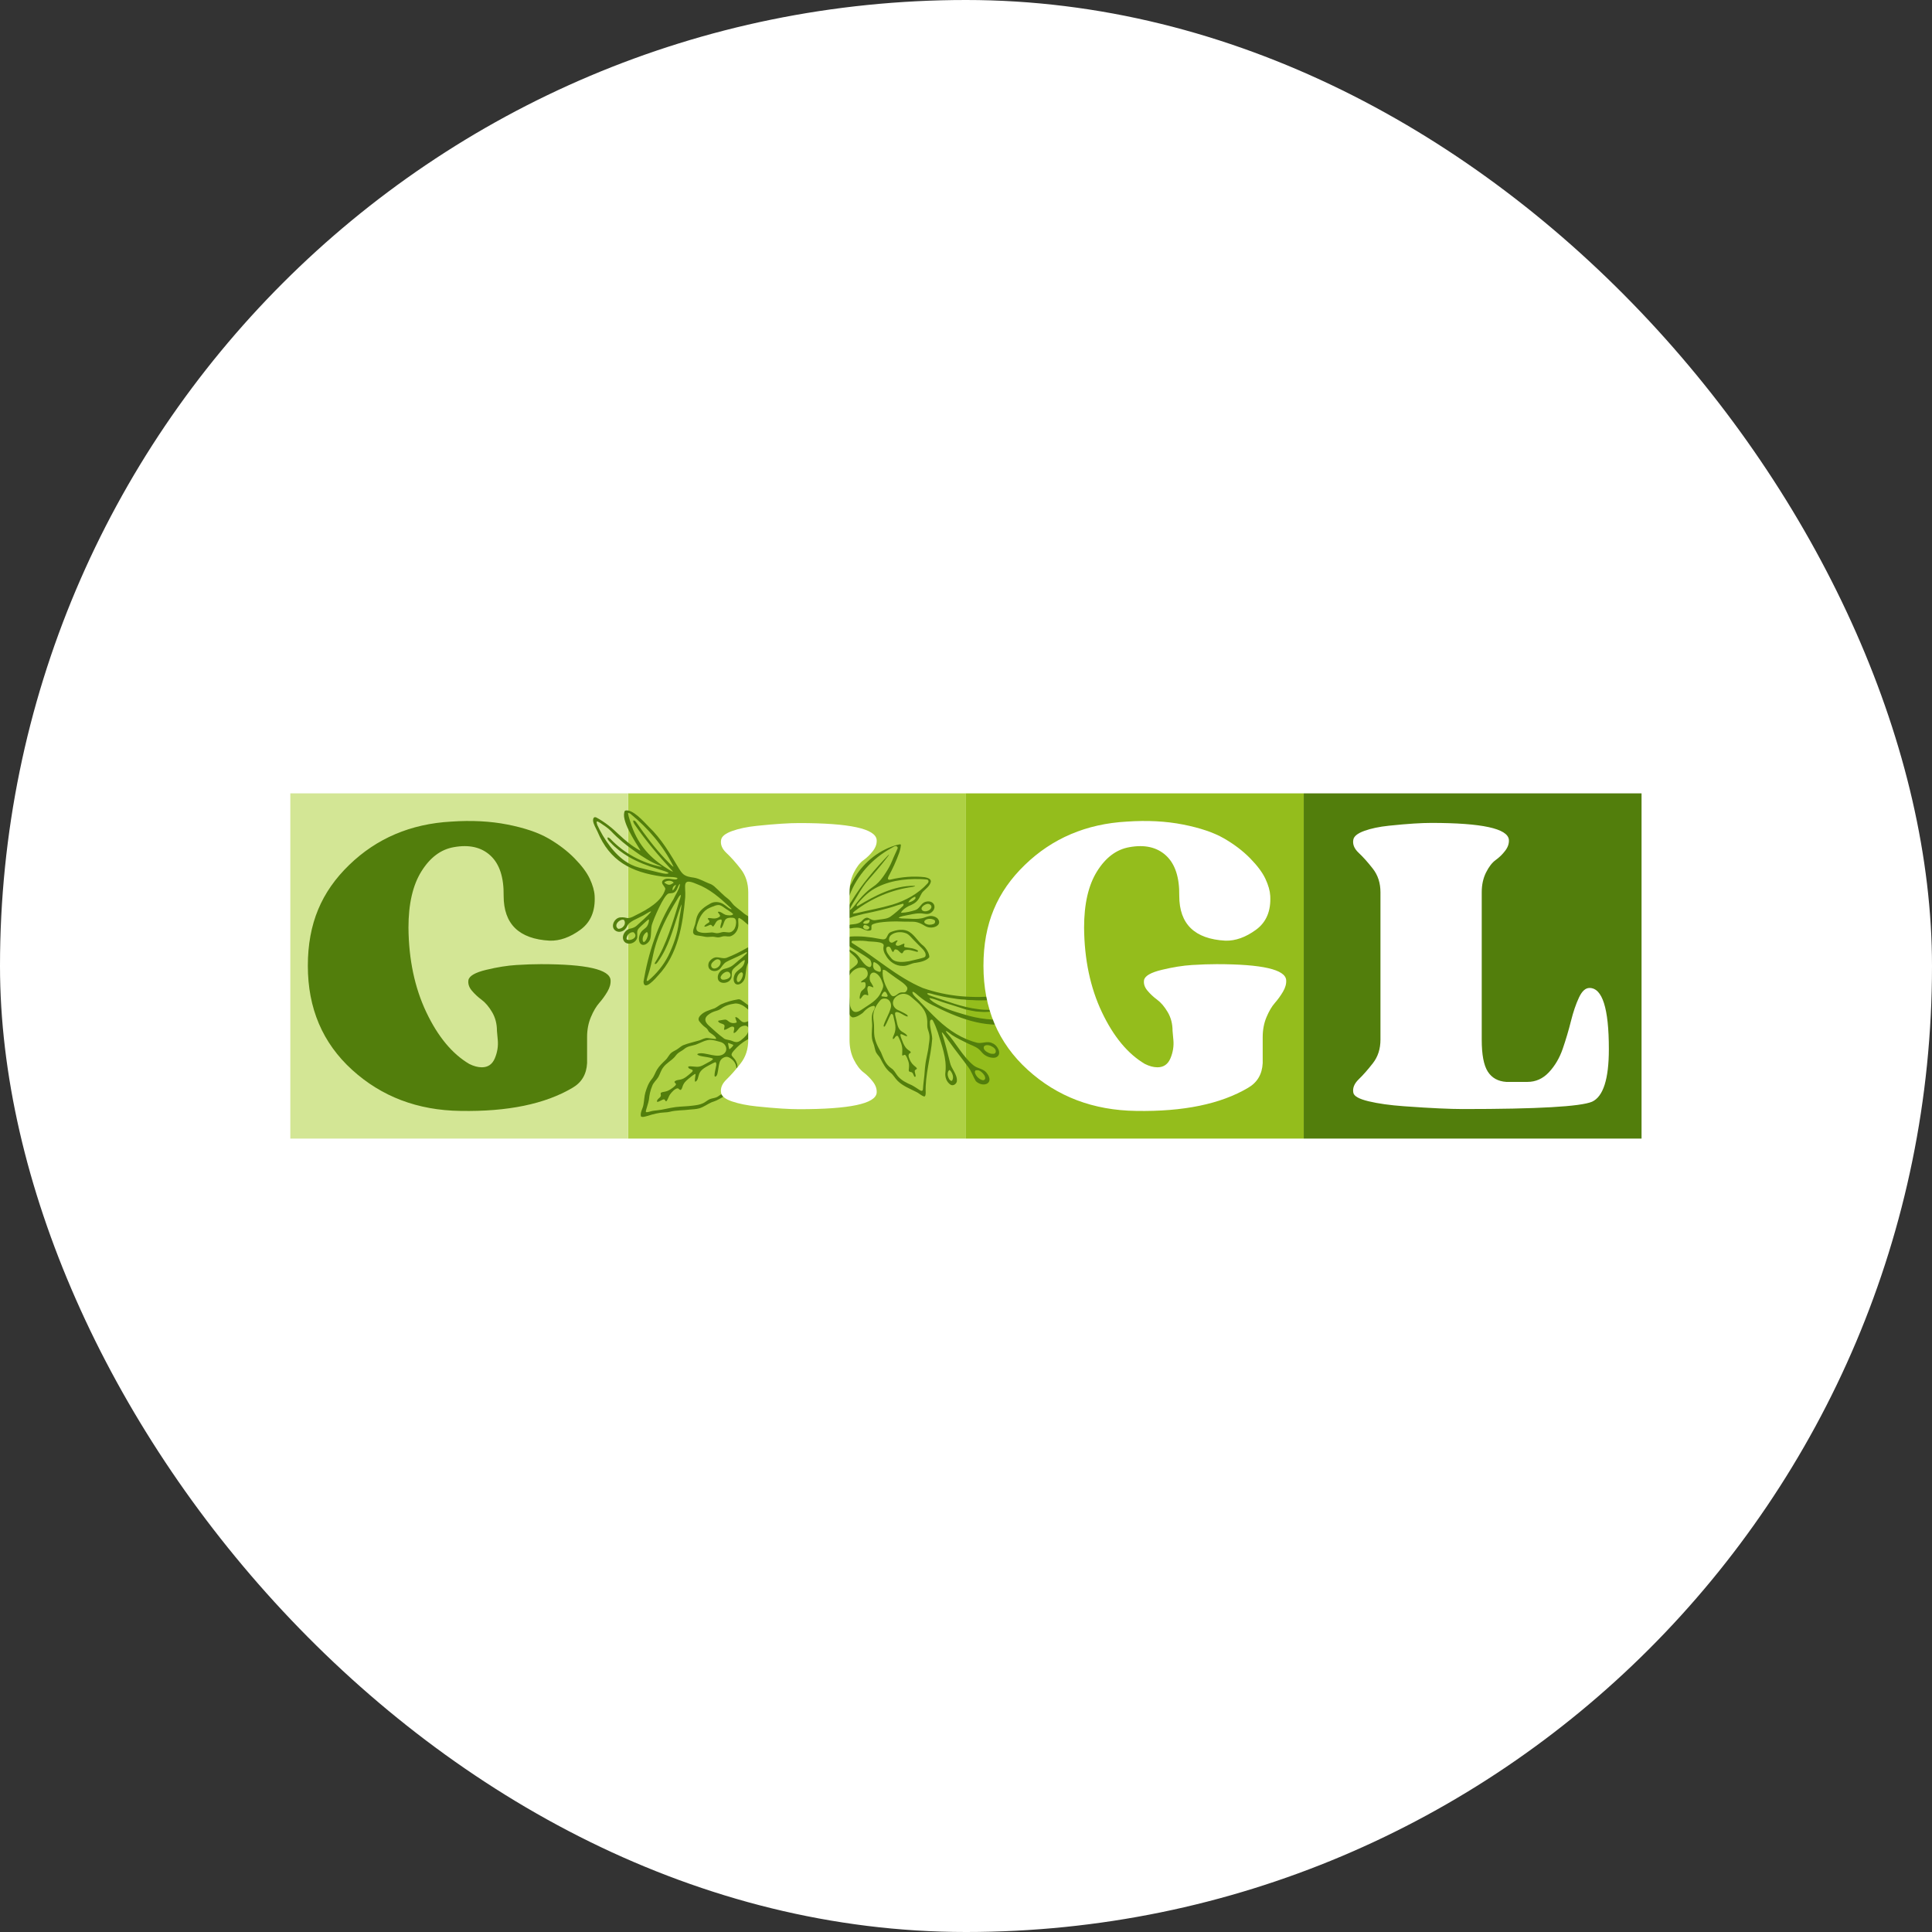
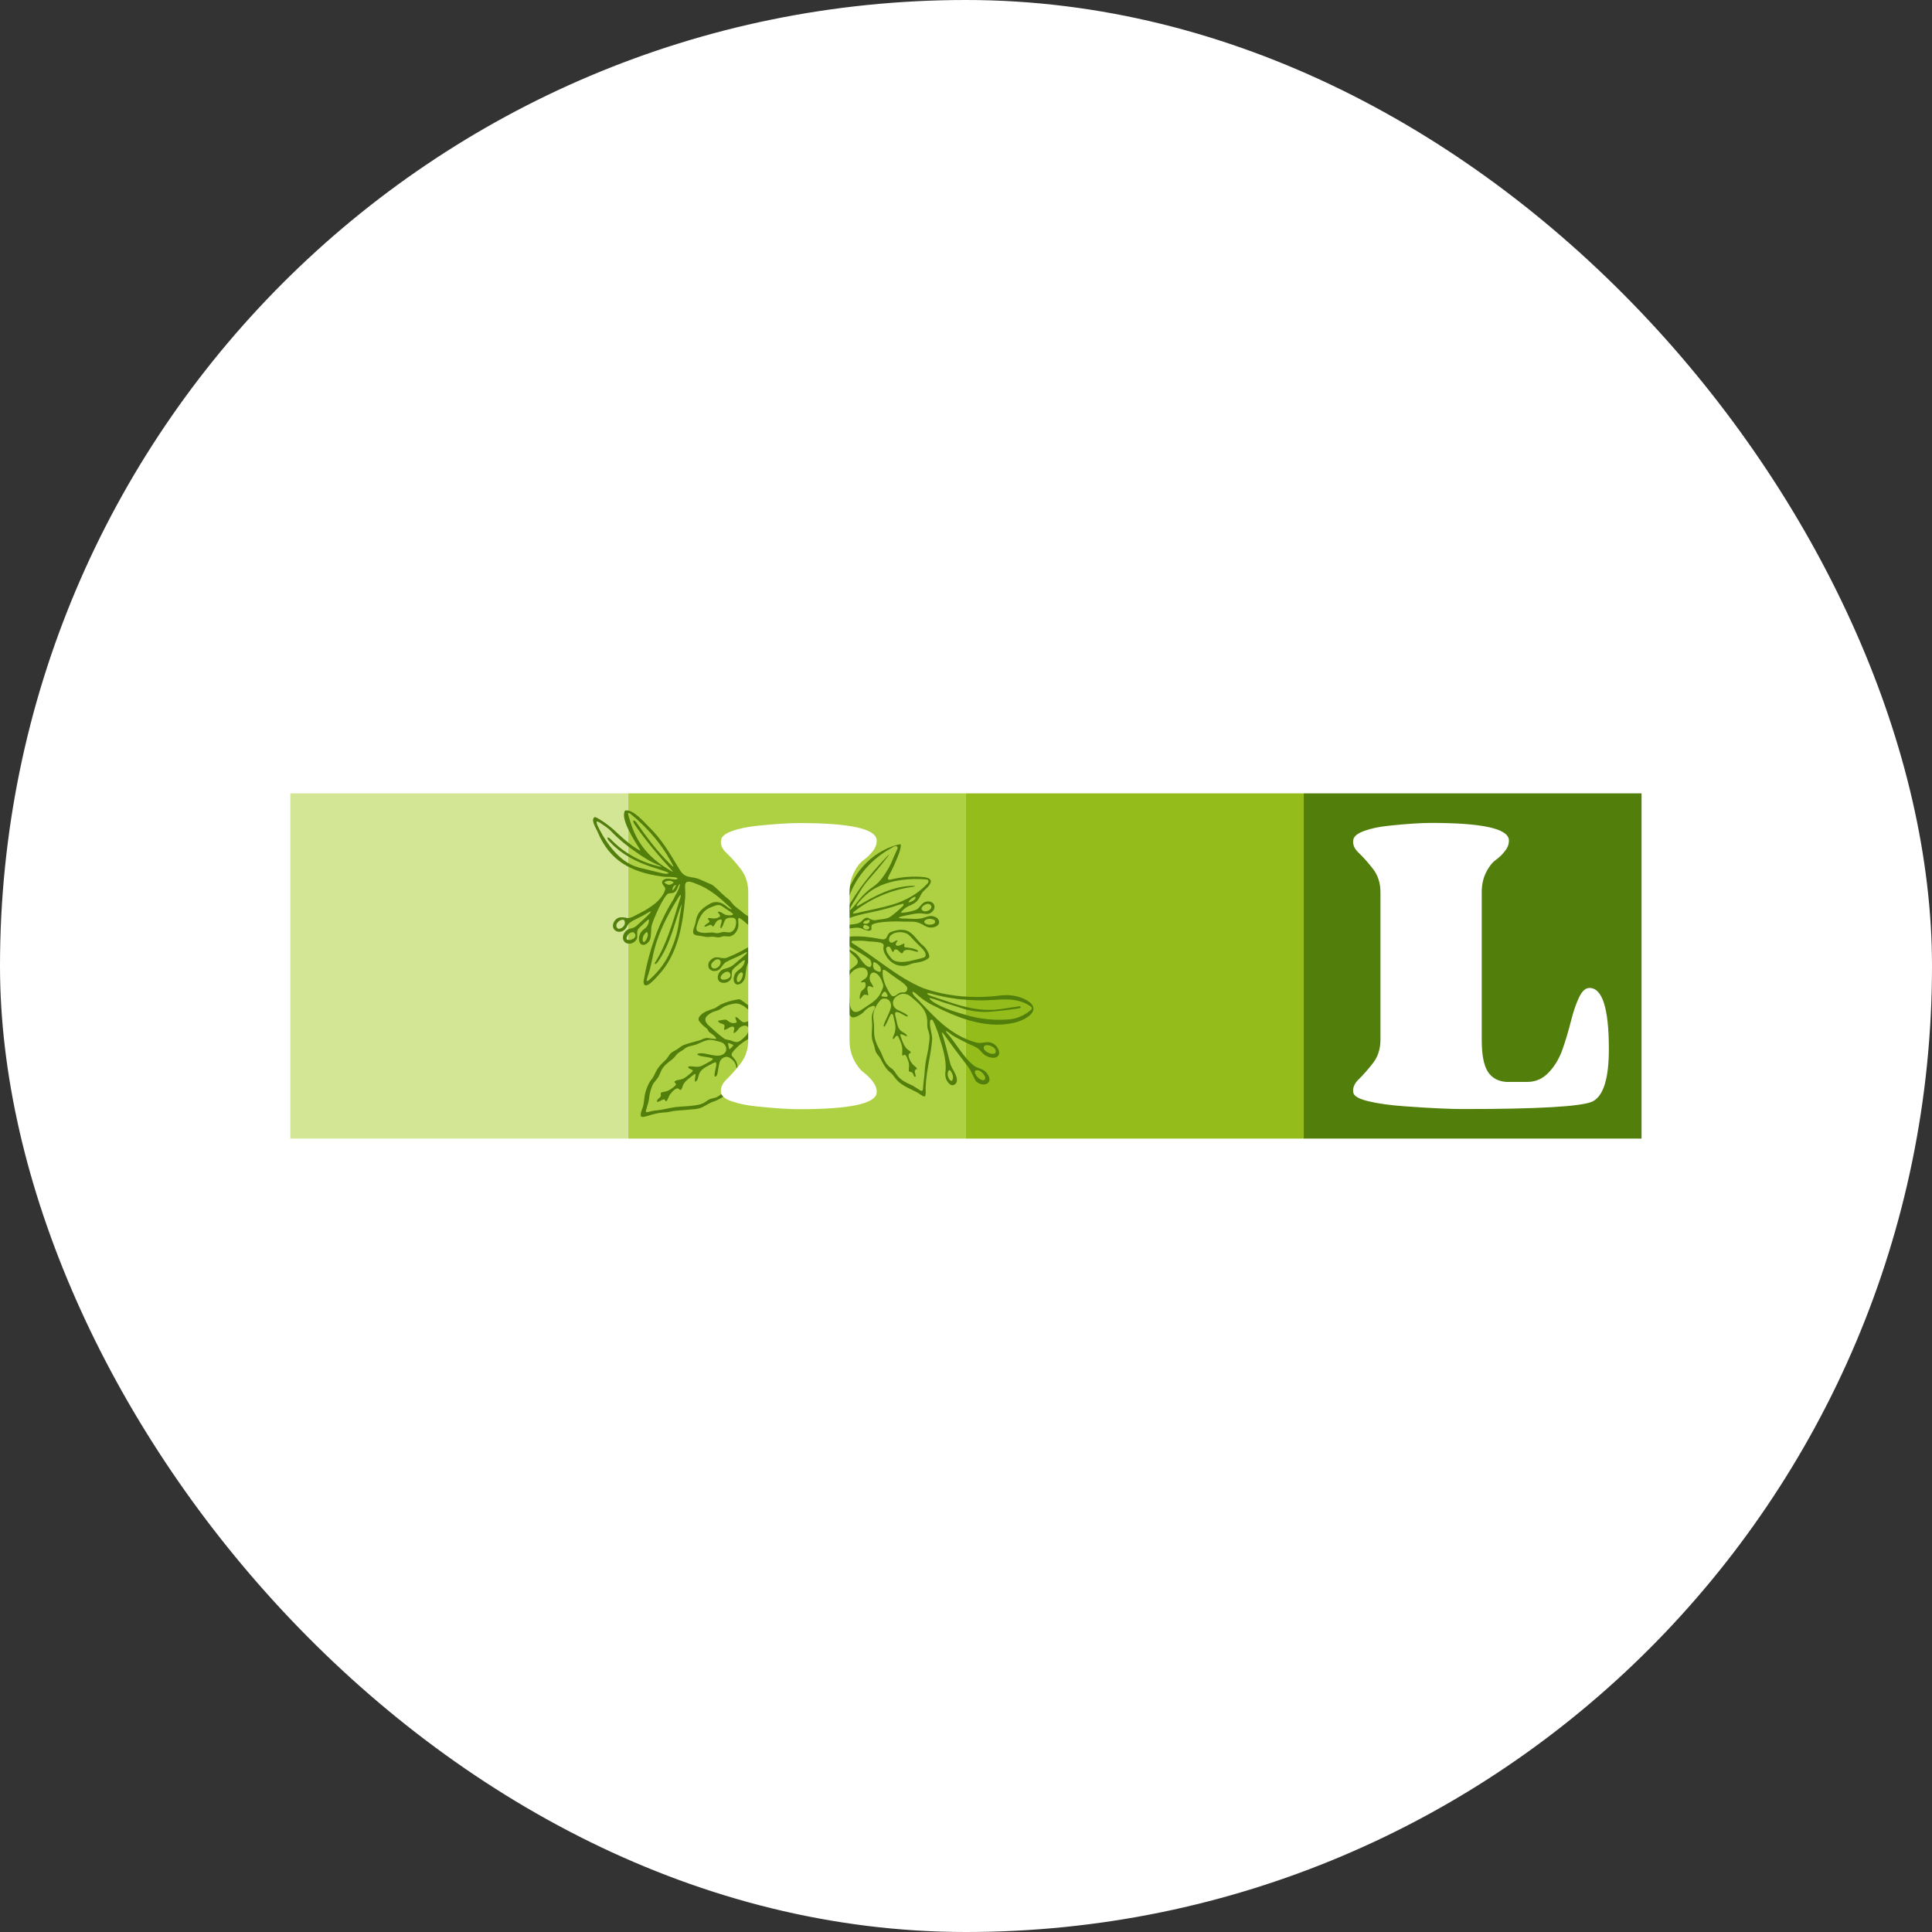
<svg xmlns="http://www.w3.org/2000/svg" version="1.1" width="1000" height="1000">
  <rect width="100%" height="100%" fill="#333333" stroke="none" />
  <g clip-path="url(#SvgjsClipPath1074)">
    <rect width="1000" height="1000" fill="#ffffff" />
    <g transform="matrix(3.723,0,0,3.723,150,410.638)">
      <svg version="1.1" width="188" height="48">
        <svg width="188" height="48" viewBox="0 0 188 48" fill="none">
          <path d="M94.001 0H47.037V48H94.001V0Z" fill="#AED144" />
          <path d="M140.965 0H94.001V48H140.965V0Z" fill="#94BD1C" />
          <path d="M47.037 0H0.072V48H47.037V0Z" fill="#D3E695" />
          <path d="M187.93 0H140.965V48H187.93V0Z" fill="#527E0C" />
-           <path d="M44.595 25.962C44.633 26.468 44.487 27.002 44.157 27.565C43.827 28.129 43.448 28.654 43.021 29.139C42.593 29.626 42.205 30.286 41.855 31.121C41.505 31.957 41.331 32.88 41.331 33.89V37.504C41.252 39.058 40.573 40.205 39.291 40.943C35.482 43.196 30.293 44.265 23.727 44.149C17.781 44.07 12.758 42.167 8.658 38.436C4.558 34.706 2.508 29.887 2.508 23.98C2.508 18.072 4.422 13.672 8.25 9.96C12.078 6.25 16.809 4.239 22.444 3.927C25.28 3.732 27.885 3.868 30.255 4.335C32.625 4.801 34.519 5.442 35.939 6.258C37.357 7.074 38.571 7.998 39.582 9.027C40.592 10.057 41.301 11.009 41.709 11.883C42.117 12.758 42.34 13.545 42.38 14.244C42.496 16.343 41.834 17.917 40.398 18.966C38.96 20.015 37.542 20.52 36.142 20.482C31.867 20.249 29.73 18.17 29.73 14.245C29.768 11.68 29.157 9.814 27.894 8.649C26.631 7.483 24.93 7.095 22.794 7.483C21.006 7.794 19.509 8.911 18.305 10.835C17.1 12.758 16.498 15.372 16.498 18.675C16.536 23.105 17.363 27.02 18.975 30.42C20.588 33.821 22.579 36.22 24.95 37.62C25.571 37.931 26.154 38.086 26.699 38.086C27.554 38.086 28.156 37.669 28.506 36.833C28.856 35.998 28.992 35.153 28.914 34.297L28.798 33.015C28.798 32.044 28.574 31.179 28.128 30.421C27.681 29.663 27.195 29.09 26.671 28.701C26.146 28.313 25.688 27.886 25.3 27.419C24.911 26.953 24.756 26.467 24.834 25.962C24.95 25.379 25.776 24.904 27.311 24.534C28.846 24.165 30.245 23.942 31.508 23.864C32.771 23.786 33.907 23.747 34.919 23.747C41.252 23.747 44.478 24.486 44.595 25.962H44.595Z" fill="#527E0C" />
          <path d="M180.689 27.055C182.486 27.055 183.385 29.892 183.385 35.562C183.385 39.717 182.606 42.153 181.048 42.871C179.45 43.551 173.459 43.89 163.075 43.89C162.236 43.89 161.148 43.86 159.81 43.8C158.471 43.74 156.834 43.641 154.897 43.5C152.959 43.361 151.323 43.132 149.985 42.812C148.647 42.492 147.938 42.093 147.858 41.613C147.739 40.975 147.987 40.355 148.607 39.756C149.226 39.157 149.885 38.409 150.584 37.509C151.282 36.611 151.632 35.523 151.632 34.244V13.755C151.632 12.477 151.282 11.389 150.584 10.49C149.885 9.591 149.226 8.853 148.607 8.274C147.987 7.695 147.738 7.086 147.858 6.446C147.938 5.967 148.447 5.558 149.386 5.218C150.324 4.879 151.462 4.64 152.801 4.5C154.138 4.36 155.287 4.26 156.245 4.2C157.204 4.14 158.022 4.11 158.701 4.11C165.731 4.11 169.325 4.889 169.485 6.447C169.525 6.966 169.355 7.476 168.976 7.975C168.596 8.475 168.157 8.903 167.658 9.263C167.158 9.622 166.709 10.202 166.31 11C165.911 11.8 165.711 12.718 165.711 13.756V34.245C165.711 36.322 165.99 37.801 166.55 38.679C167.109 39.558 167.968 40.037 169.127 40.117H172.062C173.22 40.117 174.219 39.668 175.058 38.769C175.897 37.87 176.535 36.782 176.975 35.503C177.414 34.225 177.793 32.947 178.113 31.669C178.433 30.391 178.802 29.302 179.222 28.404C179.641 27.505 180.13 27.056 180.69 27.056L180.689 27.055Z" fill="white" />
          <path d="M46.596 2.411C45.904 3.628 48.045 6.741 48.703 7.858C48.76 7.967 48.702 7.958 48.618 7.916C47.551 7.325 46.614 6.527 45.724 5.7C44.801 4.795 43.764 3.975 42.63 3.361C42.277 3.192 42.153 3.478 42.161 3.791C42.224 4.343 42.551 4.814 42.774 5.312C44.49 9.44 47.477 10.953 51.722 11.56C52.407 11.674 53.134 11.546 53.802 11.733C54.042 11.839 53.76 11.985 53.617 11.97C53.137 11.979 52.65 11.758 52.181 11.916C51.958 11.985 51.714 12.177 51.76 12.436C51.818 12.758 52.158 12.966 52.211 13.291C51.765 15.026 49.639 16.185 48.126 16.931C46.738 17.703 47.03 17.126 45.872 17.253C45.011 17.409 44.494 18.727 45.412 19.166C45.83 19.358 46.35 19.203 46.643 18.86C46.869 18.618 46.944 18.267 47.2 18.051C47.563 17.737 48.006 17.534 48.442 17.328C48.699 17.207 48.948 17.079 49.197 16.947C49.254 16.931 50.392 16.175 50.192 16.492C49.623 17.195 48.9 17.754 48.246 18.379C48.016 18.605 47.708 18.715 47.401 18.793C46.578 18.898 45.922 20.055 46.587 20.693C47.098 21.122 47.961 20.837 48.232 20.261C48.412 19.878 48.216 19.438 48.347 19.048C48.442 18.799 48.658 18.627 48.845 18.447C49.163 18.162 49.46 17.848 49.795 17.58C49.825 17.556 49.881 17.517 49.906 17.528C50.009 17.744 49.804 18.28 49.665 18.478C49.441 18.806 49.043 18.968 48.828 19.306C48.559 19.712 48.452 20.247 48.628 20.707C49.023 21.507 49.997 20.82 50.126 20.179C50.276 19.564 50.182 18.909 50.33 18.296C50.556 17.528 51.994 14.101 52.673 13.92C52.984 13.872 53.334 13.914 53.57 13.668C53.885 13.397 53.94 12.944 54.171 12.613C54.249 12.541 54.22 12.732 54.222 12.769C54.087 13.471 53.621 14.073 53.339 14.723C51.156 18.182 49.852 22.166 49.175 26.18C49.246 27.594 50.874 25.704 51.215 25.31C53.957 22.412 54.64 18.266 54.975 14.435C55.092 12.931 54.383 11.652 56.563 12.602C58.353 13.257 59.797 14.533 61.17 15.814C61.27 15.908 61.565 16.179 61.329 16.099C60.953 15.963 60.68 15.65 60.348 15.44C59.827 15.091 59.122 14.996 58.552 15.272C57.766 15.705 56.933 16.242 56.615 17.125C56.488 17.47 56.448 17.839 56.355 18.193C56.206 18.73 55.681 19.608 56.579 19.747C57.009 19.799 57.433 19.878 57.859 19.956C58.167 19.995 58.475 19.926 58.783 19.928C59.076 19.93 59.36 20.052 59.655 20.018C59.894 19.994 60.115 19.883 60.355 19.861C60.688 19.839 61.034 19.971 61.355 19.837C62.032 19.566 62.433 18.808 62.362 18.093C62.383 17.948 62.23 17.17 62.542 17.354C62.96 17.571 63.292 17.927 63.653 18.224C63.706 18.267 63.76 18.284 63.766 18.191C63.731 16.753 63.973 17.314 63.174 16.728C62.727 16.332 62.232 15.992 61.785 15.596C61.484 15.304 61.273 14.923 60.933 14.668C60.297 14.207 59.782 13.613 59.191 13.101C58.998 12.901 58.771 12.736 58.521 12.615C57.737 12.345 57.019 11.865 56.196 11.722C55.672 11.647 55.102 11.577 54.688 11.219C54.451 11.007 54.279 10.74 54.113 10.472C52.885 8.424 51.671 6.322 49.924 4.663C49.245 3.968 47.62 2.093 46.606 2.406L46.597 2.411L46.596 2.411ZM46.434 17.585C46.649 17.805 46.623 18.204 46.434 18.439C46.278 18.664 46.026 18.807 45.754 18.834C45.707 18.838 45.659 18.832 45.619 18.807C44.988 18.337 45.827 17.447 46.424 17.58L46.432 17.585H46.434ZM47.813 19.324C48.4 19.866 47.805 20.347 47.198 20.394C47.08 20.402 46.953 20.367 46.851 20.309C46.727 20.175 46.915 19.814 47.003 19.685C47.157 19.446 47.519 19.248 47.803 19.319L47.813 19.324ZM49.62 20.22C49.548 20.377 49.245 20.893 49.09 20.555C48.97 20.097 49.186 19.59 49.564 19.326C49.717 19.205 49.769 19.457 49.779 19.566C49.799 19.782 49.713 20.021 49.626 20.209L49.621 20.219L49.62 20.22ZM54.164 14.92C53.249 17.88 52.425 20.91 50.764 23.558C50.714 23.646 50.717 23.732 50.811 23.729C50.989 23.712 51.093 23.511 51.196 23.385C52.63 21.394 53.263 18.987 54.008 16.686C54.144 16.298 54.259 15.898 54.427 15.521C54.451 15.47 54.469 15.44 54.474 15.454C54.412 16.031 54.281 16.607 54.196 17.182C54.159 17.417 54.124 17.651 54.095 17.886C53.898 19.543 53.33 21.13 52.601 22.622C51.928 23.931 50.959 25.105 49.83 26.046C49.69 26.11 49.567 26.103 49.624 25.926C49.74 25.445 49.922 24.981 50.048 24.501C50.176 24.035 50.279 23.563 50.378 23.09C50.477 22.625 50.57 22.16 50.685 21.699C51.33 19.236 52.51 16.95 53.836 14.789C53.986 14.559 54.097 14.274 54.334 14.123C54.373 14.113 54.371 14.164 54.368 14.195C54.332 14.44 54.246 14.676 54.169 14.909L54.165 14.92H54.164ZM61.627 16.812C61.498 17.044 60.758 16.964 60.538 16.872C60.273 16.783 59.799 16.337 59.529 16.477C59.515 16.5 59.526 16.53 59.538 16.555C59.614 16.687 59.734 16.799 59.801 16.935C59.85 17.025 59.805 17.115 59.725 17.17C59.476 17.357 59.147 17.422 58.841 17.392C58.731 17.39 57.978 17.224 58.13 17.473C58.211 17.575 58.366 17.711 58.332 17.853C58.319 17.899 58.283 17.935 58.244 17.963C58.041 18.103 57.799 18.215 57.665 18.417C57.593 18.524 57.677 18.553 57.776 18.529C57.991 18.492 58.181 18.373 58.387 18.298C58.435 18.282 58.488 18.272 58.536 18.282C58.69 18.288 58.764 18.635 58.924 18.455C59.192 18.125 59.239 17.703 59.716 17.578C59.839 17.541 60.041 17.473 60.043 17.668C60.069 18.028 59.779 18.383 59.896 18.728C59.983 18.868 60.142 18.5 60.179 18.434C60.32 18.148 60.373 17.813 60.563 17.551C60.801 17.275 61.233 17.269 61.577 17.297C61.964 17.321 62.062 17.63 62.049 17.973C62.026 18.333 61.948 18.714 61.711 18.994C61.25 19.53 60.855 19.271 60.278 19.274C59.974 19.298 59.688 19.453 59.38 19.441C59.14 19.431 58.91 19.343 58.671 19.335C58.103 19.372 57.515 19.48 56.962 19.291C56.576 19.195 56.461 18.911 56.556 18.544C56.799 17.61 57.208 16.605 58.058 16.073C58.265 15.948 58.492 15.868 58.712 15.771C59.011 15.657 59.323 15.509 59.652 15.525C60.048 15.575 60.365 15.898 60.699 16.103C60.994 16.299 61.307 16.474 61.571 16.71C61.598 16.735 61.63 16.771 61.628 16.804V16.812H61.627ZM53.231 13.504C53.143 13.19 53.342 12.822 53.659 12.738C53.675 12.734 53.687 12.735 53.692 12.74C53.698 12.746 53.697 12.757 53.691 12.772C53.573 13.03 53.441 13.309 53.236 13.506L53.231 13.504H53.231ZM53.365 12.415C53.36 12.436 53.338 12.449 53.319 12.462C53.13 12.575 52.932 12.73 52.701 12.71C52.485 12.682 52.292 12.568 52.117 12.447C52.1 12.434 52.077 12.413 52.078 12.394C52.078 12.37 52.105 12.348 52.127 12.333C52.478 12.087 53.079 12.07 53.367 12.408V12.415H53.365ZM51.869 11.123C50.966 10.935 50.078 10.682 49.179 10.474C48.403 10.319 47.639 10.063 46.967 9.641C45.129 8.556 43.629 6.303 42.744 4.39C42.555 3.817 42.66 3.8 43.153 4.105C43.678 4.463 44.228 4.802 44.671 5.265C45.66 6.309 46.772 7.229 47.957 8.042C49.05 8.836 50.193 9.557 51.451 10.06C51.534 10.101 51.831 10.247 51.607 10.205C48.96 9.663 46.451 8.32 44.593 6.349C44.539 6.293 44.48 6.24 44.412 6.2C44.336 6.156 44.237 6.101 44.195 6.133C44.068 6.375 44.478 6.719 44.629 6.88C45.345 7.654 46.206 8.283 47.111 8.822C48.391 9.561 49.776 10.098 51.191 10.517C51.519 10.624 51.847 10.735 52.176 10.84C52.322 10.889 52.473 10.95 52.605 11.027C52.625 11.041 52.645 11.057 52.652 11.076C52.66 11.109 52.617 11.131 52.586 11.142C52.363 11.216 52.103 11.171 51.882 11.126L51.87 11.123L51.869 11.123ZM47.364 2.847C49.799 4.835 51.91 7.288 53.31 10.112C53.539 10.574 52.164 9.084 52.114 9.046C50.703 7.529 49.444 5.874 48.272 4.167C48.18 4.046 48.1 3.907 47.966 3.828C47.894 3.788 47.796 3.749 47.763 3.782C47.745 3.8 47.742 3.826 47.744 3.852C47.761 4.012 47.828 4.163 47.92 4.293C49.498 6.604 51.318 8.732 53.206 10.791C53.499 11.156 52.16 10.248 52.105 10.223C49.78 8.73 48.234 6.773 47.4 4.132C47.266 3.688 47.088 3.247 47.03 2.786C47.045 2.652 47.276 2.788 47.355 2.84L47.364 2.847ZM59.18 22.804C58.839 22.865 58.542 23.099 58.336 23.375C58.157 23.646 58.129 24.049 58.293 24.336C58.669 24.882 59.544 24.796 59.91 24.275C60.312 23.726 60.421 23.529 61.07 23.237C61.853 22.878 62.642 22.535 63.395 22.116C63.577 21.999 63.609 22.177 63.479 22.292C63.087 22.673 62.668 23.026 62.238 23.364C61.523 23.983 61.359 24.176 60.413 24.401C59.861 24.559 59.447 25.11 59.503 25.692C59.589 26.6 60.995 26.498 61.327 25.797C61.544 25.441 61.372 25 61.512 24.626C61.737 24.221 62.178 23.986 62.507 23.676C62.705 23.505 62.899 23.328 63.129 23.205C63.232 23.144 63.278 23.183 63.255 23.296C63.035 24.591 62.016 24.392 61.756 25.46C61.601 25.976 61.784 26.712 62.449 26.554C62.901 26.425 63.211 25.998 63.299 25.548C63.435 24.889 63.406 24.177 63.711 23.565C63.73 23.519 63.745 23.473 63.753 23.423C63.777 22.8 63.753 22.175 63.763 21.551C63.764 21.513 63.763 21.459 63.743 21.435C63.716 21.404 63.658 21.436 63.623 21.456C62.685 21.991 61.721 22.485 60.71 22.87C60.211 23.027 59.698 22.743 59.191 22.804L59.179 22.805L59.18 22.804ZM59.888 23.344C59.983 23.803 59.575 24.271 59.13 24.344C58.798 24.418 58.532 24.162 58.585 23.828C58.611 23.649 58.744 23.51 58.869 23.387C59.028 23.248 59.208 23.103 59.422 23.069C59.609 23.048 59.817 23.154 59.885 23.332L59.889 23.344H59.888ZM61.273 25.214C61.314 25.656 60.803 25.845 60.442 25.901C60.313 25.919 60.166 25.926 60.05 25.859C59.942 25.784 59.843 25.62 59.911 25.489C60.117 24.965 61.05 24.389 61.271 25.203L61.273 25.214H61.273ZM62.996 25.21C62.962 25.49 62.849 25.763 62.683 25.991C62.471 26.294 62.18 26.367 62.141 25.917C62.136 25.548 62.313 25.167 62.617 24.954C62.833 24.77 63.017 24.964 62.996 25.199L62.995 25.211L62.996 25.21ZM63.756 31.689C63.777 31.707 63.781 31.75 63.781 31.782C63.779 32.102 63.779 32.434 63.778 32.755C63.763 32.387 63.452 32.242 63.1 32.31C62.952 32.338 62.81 32.394 62.682 32.474C62.338 32.685 62.189 33.152 61.813 33.302C61.728 33.339 61.679 33.298 61.704 33.187C61.745 32.868 61.98 32.391 61.446 32.428C61.083 32.515 60.793 32.828 60.422 32.88C60.379 32.877 60.365 32.841 60.374 32.784C60.394 32.672 60.425 32.553 60.436 32.439C60.45 32.325 60.441 32.215 60.347 32.15C60.11 31.991 59.749 31.99 59.589 31.756C59.532 31.678 59.546 31.604 59.652 31.59C59.947 31.556 60.241 31.469 60.54 31.453C60.748 31.459 60.895 31.628 61.055 31.738C61.326 31.948 61.689 31.997 62.015 31.897C62.102 31.879 62.156 31.811 62.121 31.727C62.061 31.545 61.959 31.347 61.938 31.156C61.943 31.1 62.001 31.098 62.047 31.109C62.496 31.228 62.708 31.876 63.234 31.829C63.37 31.82 63.501 31.772 63.625 31.717C63.678 31.692 63.726 31.673 63.751 31.688L63.756 31.691V31.689ZM58.964 29.913C58.32 30.151 57.61 30.324 57.123 30.834C56.951 31.001 56.787 31.225 56.837 31.478C56.86 31.612 56.947 31.72 57.035 31.82C57.203 32.011 57.365 32.21 57.563 32.373C57.715 32.506 57.901 32.602 58.025 32.761C58.145 32.894 58.191 33.08 58.323 33.203C58.641 33.458 59.042 33.644 59.247 34.002C59.308 34.104 59.259 34.153 59.15 34.145C58.801 34.133 58.458 34.05 58.109 34.019C57.704 33.967 57.353 34.207 56.987 34.334C56.213 34.567 55.409 34.727 54.657 35.031C54.339 35.188 54.082 35.447 53.778 35.63C53.541 35.777 53.272 35.882 53.054 36.058C52.718 36.334 52.563 36.766 52.246 37.06C51.818 37.477 51.368 37.886 51.058 38.402C50.854 38.738 50.723 39.114 50.52 39.45C50.452 39.563 50.372 39.67 50.288 39.773C49.852 40.299 49.626 40.954 49.431 41.6C49.278 42.144 49.275 42.718 49.168 43.271C49.09 43.821 48.681 44.342 48.815 44.908C48.993 45.088 49.507 44.904 49.726 44.845C50.499 44.599 51.294 44.39 52.11 44.359C52.342 44.354 52.572 44.328 52.799 44.278C53.715 44.03 54.67 44.093 55.605 43.964C56.046 43.918 56.497 43.918 56.926 43.792C57.537 43.617 58.047 43.211 58.621 42.957C58.75 42.9 58.885 42.858 59.02 42.815C59.427 42.685 59.782 42.437 60.163 42.247C60.282 42.192 60.281 42.13 60.193 42.042C60.124 41.971 60.068 41.867 59.997 41.858C59.931 41.851 59.885 41.894 59.827 41.934C59.704 42.025 59.58 42.116 59.446 42.19C59.12 42.378 58.729 42.372 58.389 42.515C58.051 42.659 57.788 42.931 57.452 43.082C57.022 43.287 56.543 43.352 56.074 43.41C55.268 43.523 54.448 43.519 53.639 43.616C52.756 43.724 51.892 43.994 51.005 44.076C50.792 44.099 50.578 44.118 50.368 44.161C50.146 44.205 49.935 44.296 49.711 44.318C49.396 44.375 49.506 44.166 49.554 43.959C49.677 43.496 49.847 43.043 49.931 42.572C49.993 41.922 50.124 41.286 50.382 40.683C50.551 40.193 50.987 39.871 51.244 39.432C51.484 38.999 51.603 38.499 51.914 38.105C52.333 37.515 53.007 37.195 53.487 36.67C53.609 36.527 53.718 36.371 53.85 36.234C54.119 35.962 54.491 35.821 54.789 35.58C55.313 35.123 55.811 35.137 56.428 34.942C57.074 34.712 57.684 34.317 58.381 34.27C58.879 34.258 59.367 34.437 59.846 34.557C59.95 34.585 60.051 34.623 60.144 34.677C60.651 34.938 60.886 35.65 60.472 36.093C59.595 37.036 57.807 35.893 56.785 36.18C56.424 36.309 56.931 36.462 57.066 36.504C57.292 36.594 58.906 36.737 58.836 36.951C58.661 37.163 58.361 37.307 58.116 37.436C57.662 37.659 57.236 37.996 56.715 38.014C56.414 38.023 56.115 37.968 55.815 37.955C55.66 37.955 55.25 37.892 55.432 38.164C55.539 38.327 55.781 38.332 55.935 38.433C56.153 38.572 55.877 38.782 55.757 38.886C55.328 39.234 54.91 39.651 54.36 39.779C54.099 39.852 53.796 39.835 53.569 39.998C53.34 40.177 53.628 40.255 53.688 40.408C53.712 40.562 53.533 40.673 53.436 40.771C53.084 41.062 52.701 41.344 52.247 41.45C52.041 41.514 51.785 41.5 51.605 41.621C51.55 41.671 51.556 41.759 51.57 41.848C51.698 42.266 51.202 42.366 51.075 42.687C50.865 43.209 51.765 42.564 51.934 42.554C52.198 42.47 52.184 42.866 52.348 42.81C52.584 42.562 52.649 42.165 52.845 41.883C53.063 41.577 53.525 41.041 53.918 41.008C54.082 41.006 54.196 41.323 54.379 41.207C54.581 41.019 54.588 40.69 54.729 40.458C54.942 40.039 55.338 39.765 55.692 39.473C55.879 39.318 56.069 39.16 56.281 39.039C56.368 38.984 56.42 39.015 56.407 39.111C56.378 39.391 56.309 39.677 56.317 39.961C56.318 39.996 56.322 40.04 56.341 40.064C56.358 40.086 56.387 40.088 56.423 40.072C56.741 39.898 56.746 39.475 56.864 39.169C57.054 38.378 57.858 38.05 58.501 37.687C58.689 37.586 58.882 37.487 59.079 37.402C59.123 37.383 59.163 37.375 59.194 37.386C59.287 37.431 59.285 37.576 59.295 37.672C59.339 37.861 58.8 39.565 59.199 39.373C59.376 39.277 59.429 39.078 59.468 38.889C59.583 38.387 59.614 37.867 59.763 37.373C59.879 36.983 60.246 36.69 60.646 36.635C60.965 36.597 61.243 36.8 61.48 36.99C61.793 37.243 62.004 37.611 62.07 38.008C62.089 38.143 62.097 38.298 62.192 38.161C62.341 37.833 62.077 37.271 61.888 36.992C61.476 36.452 61.161 36.439 61.712 35.795C62.244 35.181 62.87 34.639 63.59 34.257C63.694 34.211 63.773 34.123 63.766 34.005C63.766 33.639 63.766 33.264 63.764 32.899C63.764 32.894 63.763 32.898 63.762 32.91C63.761 32.919 63.759 32.932 63.758 32.948C63.709 33.512 63.229 33.902 62.829 34.241C62.368 34.631 62.042 34.675 61.501 34.421C61.153 34.268 60.742 34.288 60.409 34.112C59.613 33.532 58.88 32.86 58.156 32.194C57.411 31.428 57.85 30.913 58.646 30.482C59.053 30.261 59.533 30.23 59.916 29.962C60.484 29.522 61.191 29.308 61.897 29.22C62.522 29.174 63.114 29.528 63.57 29.926C63.655 29.995 63.738 30.128 63.763 30.029C63.773 29.887 63.766 29.733 63.764 29.591C63.759 29.492 63.696 29.414 63.613 29.363C63.352 29.186 63.101 28.995 62.848 28.807C62.694 28.691 62.514 28.596 62.316 28.638C61.501 28.775 60.695 28.995 59.942 29.338C59.613 29.508 59.329 29.781 58.979 29.909L58.968 29.913H58.964ZM61.669 34.991C61.57 35.209 61.354 35.4 61.169 35.553C61.138 35.578 61.103 35.58 61.09 35.535C61.022 35.288 60.969 35.032 60.935 34.777C60.907 34.635 61.069 34.75 61.141 34.765C61.301 34.825 61.461 34.886 61.619 34.95C61.635 34.958 61.66 34.968 61.666 34.983L61.667 34.99L61.669 34.991ZM63.759 32.822C63.759 32.819 63.759 32.815 63.759 32.812C63.759 32.815 63.759 32.818 63.759 32.822Z" fill="#527E0C" />
          <path d="M80.906 18.305C81.351 17.869 83.596 17.808 84.286 17.803C85.054 17.836 85.823 17.842 86.592 17.843C86.8 17.843 87.008 17.869 87.208 17.922C87.604 18.026 87.974 18.225 88.323 18.438C88.586 18.597 88.894 18.669 89.201 18.657C89.856 18.646 90.614 18.183 90.118 17.473C89.93 17.221 89.603 17.108 89.3 17.057C88.738 16.984 88.236 17.344 87.685 17.397C86.943 17.522 86.194 17.401 85.45 17.402C85.215 17.405 84.977 17.387 84.748 17.337C84.388 17.262 85.337 17.027 85.418 17.024C86.139 16.897 86.859 16.679 87.595 16.684C88.088 16.666 88.616 16.917 89.075 16.641C90.132 15.98 89.554 14.714 88.351 15.089C88.165 15.15 88.005 15.267 87.872 15.408C87.587 15.711 87.36 16.113 86.937 16.236C86.34 16.428 85.724 16.572 85.097 16.601C85.057 16.604 84.974 16.603 84.978 16.558C85.198 16.166 85.621 15.893 86.016 15.686C86.527 15.475 87.045 15.233 87.369 14.762C87.648 14.413 87.737 13.943 88.065 13.63C88.443 13.258 88.905 12.928 89.088 12.409C89.287 11.911 88.665 11.728 88.289 11.657C86.713 11.478 85.087 11.611 83.544 11.984C83.432 12.015 83.261 12.025 83.185 11.939C83.11 11.846 83.19 11.661 83.24 11.554C83.803 10.506 84.307 9.42 84.71 8.299C84.837 7.948 84.924 7.575 84.955 7.204C84.964 7.043 84.819 7.087 84.698 7.108C84.332 7.178 83.978 7.297 83.629 7.424C81.237 8.319 79.247 10.197 78.113 12.478C77.725 13.134 77.764 13.405 77.78 14.139C77.779 14.206 77.781 14.288 77.827 14.159C78.871 11.393 80.977 9.076 83.555 7.651C83.799 7.548 84.22 7.144 84.445 7.424C84.504 7.487 84.531 7.557 84.508 7.636C84.269 8.229 83.967 8.796 83.737 9.396C83.486 10.002 83.162 10.577 82.8 11.123C82.419 11.708 82.004 12.276 81.461 12.72C81.119 12.994 80.745 13.22 80.41 13.504C79.829 14.006 79.306 14.577 78.833 15.183C78.54 15.533 78.293 15.945 77.912 16.207C77.848 16.23 77.865 16.162 77.884 16.085C78.002 15.687 78.265 15.353 78.461 14.992C78.98 14.123 79.475 13.228 80.099 12.431C81.124 11.255 82.151 10.081 83.1 8.842C83.166 8.736 83.297 8.59 83.303 8.487C81.367 10.496 79.502 12.649 78.06 15.052C77.956 15.251 77.766 15.424 77.778 15.662C77.776 16.178 77.779 16.698 77.776 17.212C77.776 17.287 77.801 17.343 77.891 17.309C78.048 17.249 78.205 17.187 78.366 17.136C78.811 16.992 79.269 16.889 79.722 16.772C81.33 16.432 82.941 16.102 84.494 15.553C84.719 15.482 84.946 15.413 85.175 15.358C85.253 15.333 85.337 15.351 85.334 15.457C85.334 15.544 85.289 15.621 85.225 15.68C84.697 16.188 84.148 16.678 83.553 17.107C83.118 17.438 82.548 17.465 82.025 17.537C81.203 17.649 81.197 17.759 80.448 17.332C80.365 17.299 80.275 17.281 80.185 17.293C79.977 17.323 79.813 17.462 79.664 17.602C79.178 18.178 78.638 18.16 77.947 18.245C77.764 18.247 77.77 18.402 77.777 18.563C77.773 18.674 77.773 18.814 77.934 18.778C78.544 18.663 79.135 18.583 79.707 18.874C80.046 19.021 80.457 19.21 80.811 19.008C80.868 18.959 80.862 18.858 80.863 18.764C80.871 18.614 80.844 18.453 80.901 18.313L80.906 18.304V18.305ZM87.977 16.303C87.489 15.906 88.329 15.36 88.722 15.359C88.94 15.368 89.194 15.531 89.206 15.766C89.21 16.253 88.362 16.565 87.987 16.309L87.977 16.302V16.303ZM86.974 14.638C86.754 14.913 86.409 15.087 86.066 15.156C86.02 15.166 85.986 15.153 86.014 15.102C86.206 14.766 86.547 14.507 86.912 14.377C87 14.354 86.973 14.468 86.985 14.548C86.986 14.574 86.987 14.603 86.978 14.627L86.974 14.637V14.638ZM83.777 15.472C82.155 15.953 80.484 16.245 78.839 16.639C78.689 16.669 78.535 16.697 78.385 16.713C78.33 16.717 78.294 16.709 78.293 16.677C78.326 16.539 78.458 16.435 78.567 16.349C80.906 14.572 83.687 13.385 86.605 13.005C86.696 12.996 87.098 12.873 86.866 12.856C83.992 12.805 81.367 14.216 78.969 15.655C78.918 15.69 78.826 15.728 78.816 15.65C78.814 15.642 78.813 15.632 78.813 15.621C78.81 15.533 78.859 15.445 78.917 15.376C79.123 15.122 79.34 14.874 79.566 14.636C79.985 14.197 80.44 13.793 80.944 13.455C82.95 12.185 85.399 11.841 87.735 11.923C88.006 11.935 88.276 11.949 88.547 11.979C88.63 11.99 88.709 12.02 88.753 12.084C88.85 12.216 88.786 12.399 88.676 12.508C87.385 13.949 85.628 14.909 83.788 15.469L83.777 15.473V15.472ZM88.626 17.493C88.907 17.407 89.22 17.434 89.488 17.553C89.569 17.591 89.662 17.63 89.694 17.709C89.757 17.88 89.689 18.091 89.509 18.153C89.154 18.306 88.722 18.31 88.387 18.113C88.004 17.876 88.308 17.585 88.615 17.497L88.626 17.493ZM79.709 18.05C79.787 17.693 80.257 17.641 80.575 17.582C80.64 17.582 80.609 17.651 80.606 17.706C80.602 17.741 80.597 17.775 80.59 17.808C80.53 18.177 79.972 18.197 79.713 18.057L79.709 18.049L79.709 18.05ZM79.727 18.667C79.677 18.549 79.759 18.422 79.83 18.33C79.843 18.317 79.858 18.304 79.876 18.299C80.046 18.268 80.492 18.447 80.57 18.602C80.575 19.078 79.909 18.996 79.732 18.678L79.727 18.668V18.667ZM88.407 41.663C88.304 39.103 89.138 36.627 89.315 34.1C89.276 33.324 88.966 32.584 89.001 31.8C88.994 31.618 89.082 31.424 89.278 31.465C89.341 31.48 89.384 31.536 89.42 31.606C89.692 32.13 89.909 32.68 90.1 33.239C90.629 35.019 91.357 36.852 91.153 38.738C91.041 39.399 91.296 40.16 91.885 40.517C92.24 40.71 92.669 40.412 92.739 40.041C92.844 39.07 91.961 38.325 91.779 37.403C91.437 36.032 91.111 34.657 90.66 33.319C90.584 32.879 91.612 34.478 91.711 34.569C92.546 35.745 93.457 36.866 94.307 38.031C94.777 38.633 94.99 39.384 95.384 40.019C96.368 40.961 97.999 40.365 96.924 38.919C96.495 38.286 95.657 38.278 95.08 37.837C93.545 36.591 92.646 34.724 91.326 33.272C90.884 32.639 91.934 33.509 92.065 33.6C92.717 34.026 93.428 34.352 94.121 34.702C94.648 34.977 95.235 35.146 95.715 35.503C96.021 35.726 96.221 36.063 96.514 36.3C96.948 36.637 97.527 36.829 98.078 36.739C99.147 36.418 98.438 35.011 97.675 34.74C97.005 34.373 96.291 34.811 95.597 34.682C93.516 34.171 91.687 32.981 90.133 31.527C89.281 30.742 88.491 29.895 87.692 29.056C87.464 28.725 86.421 27.954 86.584 27.601C86.626 27.559 86.731 27.62 86.816 27.673C87.046 27.818 87.241 28.012 87.449 28.186C88.015 28.66 88.627 29.085 89.293 29.41C92.723 31.158 96.604 32.758 100.514 31.937C101.699 31.732 104.467 30.507 102.938 29.097C101.769 28.177 100.187 27.932 98.74 28.108C95.144 28.559 91.42 28.267 87.994 27.057C84.401 25.535 81.499 22.843 78.207 20.82C78.019 20.732 78.09 20.488 78.295 20.503C78.909 20.494 79.529 20.458 80.14 20.534C80.612 20.669 82.679 20.513 82.566 21.198C82.44 21.686 82.611 22.153 82.877 22.56C83.345 23.399 84.24 24.019 85.22 23.991C85.869 24.024 86.416 23.6 87.051 23.555C87.679 23.456 88.494 23.291 88.912 22.784C88.943 22.282 88.466 21.525 88.095 21.203C87.358 20.655 86.941 19.781 86.163 19.284C85.391 18.772 84.373 18.964 83.562 19.283C83.194 19.415 83.115 19.814 82.922 20.108C82.68 20.432 82.221 20.26 81.888 20.211C80.597 19.954 79.264 19.82 77.949 19.91C77.756 19.917 77.772 20.085 77.777 20.256C77.779 20.54 77.777 20.826 77.777 21.109C77.774 21.227 77.844 21.319 77.945 21.373C78.82 21.942 79.762 22.427 80.595 23.053C80.852 23.255 81.057 24.113 80.585 24.156C79.742 23.944 79.362 22.822 78.71 22.29C78.515 22.117 78.284 21.99 78.06 21.86C77.879 21.743 77.71 21.654 77.796 21.968C78.217 22.493 79.565 23.215 78.664 23.93C78.395 24.184 78.055 24.374 77.814 24.653C77.743 24.816 77.791 25.042 77.776 25.224C77.776 25.286 77.781 25.325 77.796 25.317C78.147 24.637 78.911 24.118 79.695 24.245C80.308 24.31 80.545 25.121 80.184 25.576C80.021 25.794 79.756 25.895 79.553 26.066C79.455 26.148 79.31 26.301 79.525 26.281C79.652 26.279 79.85 26.208 79.959 26.267C80.094 26.433 80.074 26.733 80.008 26.931C79.89 27.229 79.528 27.343 79.398 27.638C79.322 27.732 79.099 28.691 79.327 28.569C79.688 28.209 79.717 27.788 80.339 28.08C80.383 28.09 80.412 28.08 80.421 28.045C80.421 27.645 80.133 27.125 80.443 26.797C80.91 26.742 81.509 27.467 80.817 26.326C80.436 25.88 80.585 24.729 81.343 24.94C81.927 25.177 82.233 25.804 82.416 26.376C82.618 26.807 82.42 27.204 82.217 27.592C81.74 28.785 80.516 29.366 79.52 30.061C79.178 30.286 78.715 30.548 78.325 30.284C77.733 29.793 77.873 28.93 77.786 28.25C77.781 29.007 77.774 29.779 77.774 30.54C77.763 30.805 78.002 31.058 78.229 31.15C78.73 31.156 79.231 30.832 79.628 30.549C80.04 30.093 80.525 29.64 81.156 29.541C81.665 29.589 80.962 30.426 80.975 30.715C80.845 31.229 80.962 31.752 80.967 32.273C80.934 33.071 80.794 33.908 81.103 34.673C81.306 35.117 81.313 35.64 81.537 36.067C81.715 36.361 81.983 36.596 82.133 36.907C82.49 37.605 82.866 38.314 83.485 38.812C83.91 39.12 84.133 39.611 84.504 39.97C85.225 40.68 86.183 41.05 87.071 41.499C87.469 41.669 87.774 42.029 88.193 42.143C88.387 42.157 88.392 41.825 88.406 41.673V41.661L88.407 41.663ZM92.042 39.98C91.702 39.968 91.535 39.489 91.474 39.206C91.429 38.965 91.487 38.595 91.708 38.463C91.74 38.457 91.773 38.483 91.796 38.508C92.136 38.879 92.382 39.542 92.051 39.977L92.042 39.98H92.042ZM95.78 38.512C96.113 38.641 96.382 38.914 96.569 39.215C96.633 39.312 96.664 39.423 96.674 39.536C96.686 39.613 96.684 39.689 96.637 39.751C96.553 39.872 96.408 39.913 96.272 39.863C95.798 39.721 95.408 39.326 95.258 38.858C95.23 38.735 95.238 38.547 95.38 38.507C95.506 38.491 95.645 38.491 95.769 38.509L95.78 38.511L95.78 38.512ZM97.409 35.091C97.737 35.245 98.205 35.496 98.15 35.924C98.131 36.066 98.024 36.2 97.878 36.21C97.706 36.211 97.53 36.219 97.366 36.164C97.039 36.035 96.671 35.868 96.507 35.539C96.318 34.945 97.019 34.937 97.398 35.087L97.409 35.091ZM89.823 28.027C90.49 28.191 91.162 28.342 91.844 28.439C92.507 28.55 93.174 28.66 93.845 28.67C94.19 28.743 94.535 28.731 94.887 28.742C95.58 28.799 96.278 28.787 96.975 28.765C97.305 28.729 97.639 28.732 97.971 28.72C98.745 28.648 99.523 28.643 100.299 28.678C100.891 28.746 101.482 28.878 102.04 29.089C102.315 29.205 102.572 29.355 102.829 29.505C103.037 29.634 103.325 29.833 103.072 30.081C102.248 30.806 101.182 31.311 100.084 31.419C97.933 31.601 95.743 31.376 93.686 30.716C92.257 30.309 90.819 29.846 89.55 29.059C89.415 28.99 88.806 28.511 88.95 28.464C89.549 28.552 90.115 28.81 90.686 29.003C91.786 29.343 92.889 29.689 93.982 30.049C94.453 30.146 94.926 30.258 95.404 30.324C95.802 30.356 96.201 30.387 96.6 30.397C97.614 30.371 98.619 30.254 99.623 30.132C100.245 30.027 100.881 29.992 101.497 29.858C101.576 29.839 101.635 29.753 101.603 29.675C101.556 29.502 100.861 29.73 100.695 29.717C99.902 29.805 99.117 29.998 98.319 30.042C98.017 30.108 97.7 30.095 97.391 30.101C96.822 30.106 96.252 30.091 95.689 30.002C93.435 29.732 91.317 28.876 89.177 28.17C88.993 28.093 88.686 28.031 88.624 27.828C88.624 27.806 88.641 27.791 88.671 27.785C89.06 27.764 89.433 27.946 89.811 28.024L89.823 28.026V28.027ZM83.594 19.696C84.2 19.218 85.117 19.188 85.805 19.51C86.124 19.689 86.353 19.989 86.603 20.25C87.044 20.724 87.522 21.167 87.97 21.634C88.212 21.897 88.489 22.253 88.375 22.63C88.285 22.842 88.01 22.852 87.815 22.92C87.695 22.953 87.574 22.985 87.453 23.016C87.001 23.13 86.549 23.24 86.094 23.338C85.37 23.466 84.174 23.589 83.655 22.963C83.332 22.571 82.851 22.051 82.924 21.505C82.969 21.353 83.165 21.272 83.316 21.317C83.591 21.425 83.6 21.797 83.78 21.997C83.8 22.023 83.832 22.051 83.862 22.051C83.956 22.046 84.008 21.815 84.081 21.741C84.142 21.665 84.251 21.684 84.337 21.711C84.621 21.775 84.756 22.076 85 22.216C85.091 22.268 85.188 22.23 85.236 22.137C85.315 21.991 85.395 21.841 85.563 21.8C86.105 21.666 86.648 21.899 87.172 22.026C87.246 22.046 87.336 22.013 87.34 21.93C87.356 21.784 86.903 21.665 86.783 21.613C86.432 21.494 86.059 21.489 85.7 21.416C85.535 21.383 85.356 21.391 85.419 21.16C85.426 21.072 85.52 20.852 85.358 20.899C85.035 20.981 84.694 21.294 84.352 21.154C84.275 21.116 84.231 21.037 84.244 20.951C84.268 20.807 84.373 20.687 84.456 20.569C84.494 20.514 84.513 20.467 84.486 20.449C84.21 20.405 83.955 20.758 83.673 20.76C83.138 20.701 83.257 19.953 83.585 19.705L83.594 19.697V19.696ZM81.181 24.344C81.063 24.101 81.07 23.791 81.142 23.533C81.158 23.476 81.204 23.446 81.263 23.469C81.576 23.592 81.853 23.811 82.056 24.086C82.15 24.221 82.169 24.384 82.173 24.548C82.182 24.659 82.171 24.77 82.052 24.805C81.967 24.837 81.873 24.787 81.777 24.758C81.55 24.683 81.304 24.575 81.187 24.354L81.181 24.344V24.344ZM82.447 24.561C82.496 24.515 82.605 24.534 82.684 24.556C82.889 24.618 83.051 24.775 83.219 24.9C83.778 25.305 84.332 25.726 84.912 26.106C85.242 26.34 85.586 26.595 85.81 26.936C85.922 27.164 85.811 27.462 85.612 27.608C85.412 27.741 85.126 27.624 84.9 27.701C84.517 27.787 84.246 28.253 83.83 28.204C83.613 28.137 83.495 27.912 83.376 27.734C82.816 26.8 82.301 25.67 82.441 24.567L82.447 24.561V24.561ZM82.257 28.196C82.265 27.979 82.443 27.785 82.573 27.62C82.613 27.575 82.663 27.574 82.724 27.584C82.89 27.584 82.941 27.766 83.018 27.882C83.061 27.975 83.12 28.077 83.118 28.181C83.108 28.223 83.061 28.241 83.027 28.262C82.945 28.317 82.856 28.29 82.766 28.28C82.613 28.261 82.456 28.241 82.304 28.221C82.29 28.218 82.27 28.214 82.261 28.203L82.257 28.197L82.257 28.196ZM87.503 41.212C87.157 40.992 86.82 40.75 86.454 40.564C85.732 40.252 84.997 39.896 84.494 39.269C84.211 38.914 84.027 38.469 83.627 38.224C82.798 37.644 82.557 36.876 82.188 35.997C81.743 35.213 81.312 34.392 81.248 33.474C81.215 33.073 81.248 32.668 81.225 32.267C81.208 31.805 81.096 31.349 81.119 30.885C81.147 30.054 81.613 29.318 82.148 28.711C82.321 28.548 82.567 28.502 82.804 28.536C83.437 28.592 83.713 29.304 83.542 29.855C83.322 30.68 82.832 31.408 82.577 32.22C82.512 32.397 82.621 32.543 82.754 32.347C83.054 31.852 83.232 31.289 83.522 30.785C83.636 30.534 83.878 30.73 83.903 30.93C84.093 31.896 84.418 32.583 83.998 33.556C83.927 33.717 83.843 33.873 83.832 34.05C83.815 34.245 83.997 34.12 84.056 34.035C84.145 33.933 84.204 33.788 84.324 33.734C84.432 33.671 84.553 33.714 84.598 33.832C84.885 34.409 85.164 35.027 85.156 35.684C85.156 35.837 85.149 35.99 85.144 36.142C85.154 36.228 85.088 36.466 85.213 36.454C85.319 36.431 85.444 36.316 85.536 36.358C85.567 36.37 85.593 36.394 85.618 36.425C85.798 36.67 85.902 36.964 85.995 37.254C86.107 37.573 86.107 37.912 86.072 38.247C86.07 38.382 86.005 38.549 86.108 38.658C86.207 38.752 86.398 38.723 86.51 38.805C86.638 38.907 86.684 39.078 86.754 39.223C86.79 39.307 86.822 39.398 86.891 39.411C86.939 39.424 86.991 39.396 87.007 39.348C87.017 39.133 86.911 38.893 86.889 38.673C86.881 38.622 86.88 38.567 86.904 38.521C86.943 38.417 87.196 38.361 87.184 38.242C87.098 38.067 86.891 37.956 86.754 37.819C86.413 37.525 86.196 37.111 86.061 36.686C86.01 36.528 85.997 36.32 86.113 36.19C86.165 36.134 86.263 36.124 86.305 36.072C86.427 35.896 86.001 35.728 85.902 35.615C85.796 35.529 85.699 35.433 85.616 35.324C85.318 34.927 85.163 34.448 84.988 33.988C84.958 33.877 84.776 33.412 85.019 33.477C85.287 33.543 85.531 33.75 85.809 33.771C85.861 33.755 85.823 33.688 85.802 33.656C85.686 33.478 85.506 33.365 85.326 33.256C84.419 32.797 84.5 32.072 84.253 31.214C84.22 31.003 84.068 30.636 84.201 30.458C84.538 30.217 85.316 30.863 85.677 30.976C85.76 31.008 85.861 31.048 85.892 31.014C85.934 30.955 85.882 30.87 85.834 30.812C85.496 30.564 85.096 30.397 84.724 30.202C83.728 29.843 83.528 28.783 84.423 28.17C85.11 27.689 85.849 27.795 86.45 28.357C87.485 29.223 88.459 29.994 88.606 31.44C88.655 31.8 88.603 32.163 88.643 32.523C88.691 32.86 88.857 33.172 88.905 33.512C88.999 34.008 88.903 34.507 88.831 35.003C88.751 35.956 88.441 36.873 88.348 37.826C88.278 38.286 88.268 38.752 88.223 39.216C88.162 39.827 88.068 40.428 88.032 41.039C88.028 41.459 87.805 41.41 87.508 41.218L87.499 41.212L87.503 41.212Z" fill="#527E0C" />
          <path d="M77.817 34.265C77.817 35.304 78.017 36.223 78.416 37.021C78.815 37.821 79.265 38.409 79.764 38.788C80.263 39.168 80.702 39.607 81.082 40.106C81.461 40.606 81.631 41.115 81.591 41.634C81.431 43.152 77.837 43.911 70.807 43.911C70.128 43.911 69.31 43.881 68.351 43.821C67.393 43.761 66.244 43.662 64.906 43.522C63.568 43.382 62.429 43.153 61.491 42.833C60.552 42.514 60.043 42.114 59.964 41.635C59.844 40.996 60.093 40.377 60.713 39.778C61.332 39.178 61.991 38.429 62.69 37.531C63.388 36.632 63.738 35.544 63.738 34.265V13.775C63.738 12.497 63.388 11.409 62.69 10.51C61.991 9.611 61.332 8.873 60.713 8.294C60.093 7.715 59.844 7.105 59.964 6.466C60.043 5.987 60.553 5.578 61.491 5.238C62.429 4.899 63.568 4.66 64.906 4.519C66.244 4.38 67.392 4.28 68.351 4.22C69.31 4.16 70.128 4.13 70.807 4.13C77.837 4.13 81.431 4.909 81.591 6.467C81.631 6.986 81.461 7.496 81.082 7.995C80.702 8.495 80.263 8.923 79.764 9.283C79.264 9.642 78.815 10.222 78.416 11.02C78.017 11.82 77.817 12.738 77.817 13.776V34.265Z" fill="white" />
-           <path d="M138.523 25.962C138.561 26.468 138.416 27.002 138.086 27.565C137.755 28.129 137.377 28.654 136.95 29.139C136.522 29.626 136.134 30.286 135.784 31.121C135.434 31.957 135.259 32.88 135.259 33.89V37.504C135.181 39.058 134.501 40.205 133.219 40.943C129.41 43.196 124.222 44.265 117.655 44.149C111.71 44.07 106.686 42.167 102.587 38.436C98.486 34.706 96.437 29.887 96.437 23.98C96.437 18.072 98.35 13.672 102.179 9.96C106.006 6.25 110.737 4.238 116.373 3.927C119.209 3.732 121.814 3.868 124.184 4.335C126.554 4.801 128.448 5.442 129.867 6.258C131.285 7.074 132.5 7.998 133.511 9.027C134.521 10.057 135.23 11.009 135.638 11.883C136.046 12.758 136.269 13.545 136.308 14.244C136.425 16.343 135.763 17.917 134.326 18.966C132.888 20.015 131.47 20.52 130.071 20.482C125.796 20.249 123.659 18.17 123.659 14.245C123.697 11.68 123.085 9.814 121.823 8.649C120.559 7.483 118.859 7.095 116.722 7.483C114.934 7.794 113.438 8.911 112.234 10.835C111.029 12.758 110.427 15.372 110.427 18.675C110.465 23.105 111.291 27.02 112.904 30.42C114.516 33.821 116.508 36.22 118.879 37.62C119.5 37.931 120.083 38.086 120.628 38.086C121.482 38.086 122.085 37.669 122.435 36.833C122.785 35.998 122.92 35.153 122.843 34.297L122.727 33.015C122.727 32.044 122.502 31.179 122.056 30.421C121.609 29.663 121.124 29.09 120.599 28.701C120.075 28.313 119.617 27.886 119.229 27.419C118.84 26.953 118.684 26.467 118.763 25.962C118.879 25.379 119.704 24.904 121.24 24.534C122.774 24.165 124.174 23.942 125.437 23.864C126.699 23.786 127.836 23.747 128.847 23.747C135.181 23.747 138.407 24.486 138.524 25.962H138.523Z" fill="white" />
        </svg>
      </svg>
    </g>
  </g>
  <defs>
    <clipPath id="SvgjsClipPath1074">
      <rect width="1000" height="1000" x="0" y="0" rx="500" ry="500" />
    </clipPath>
  </defs>
</svg>